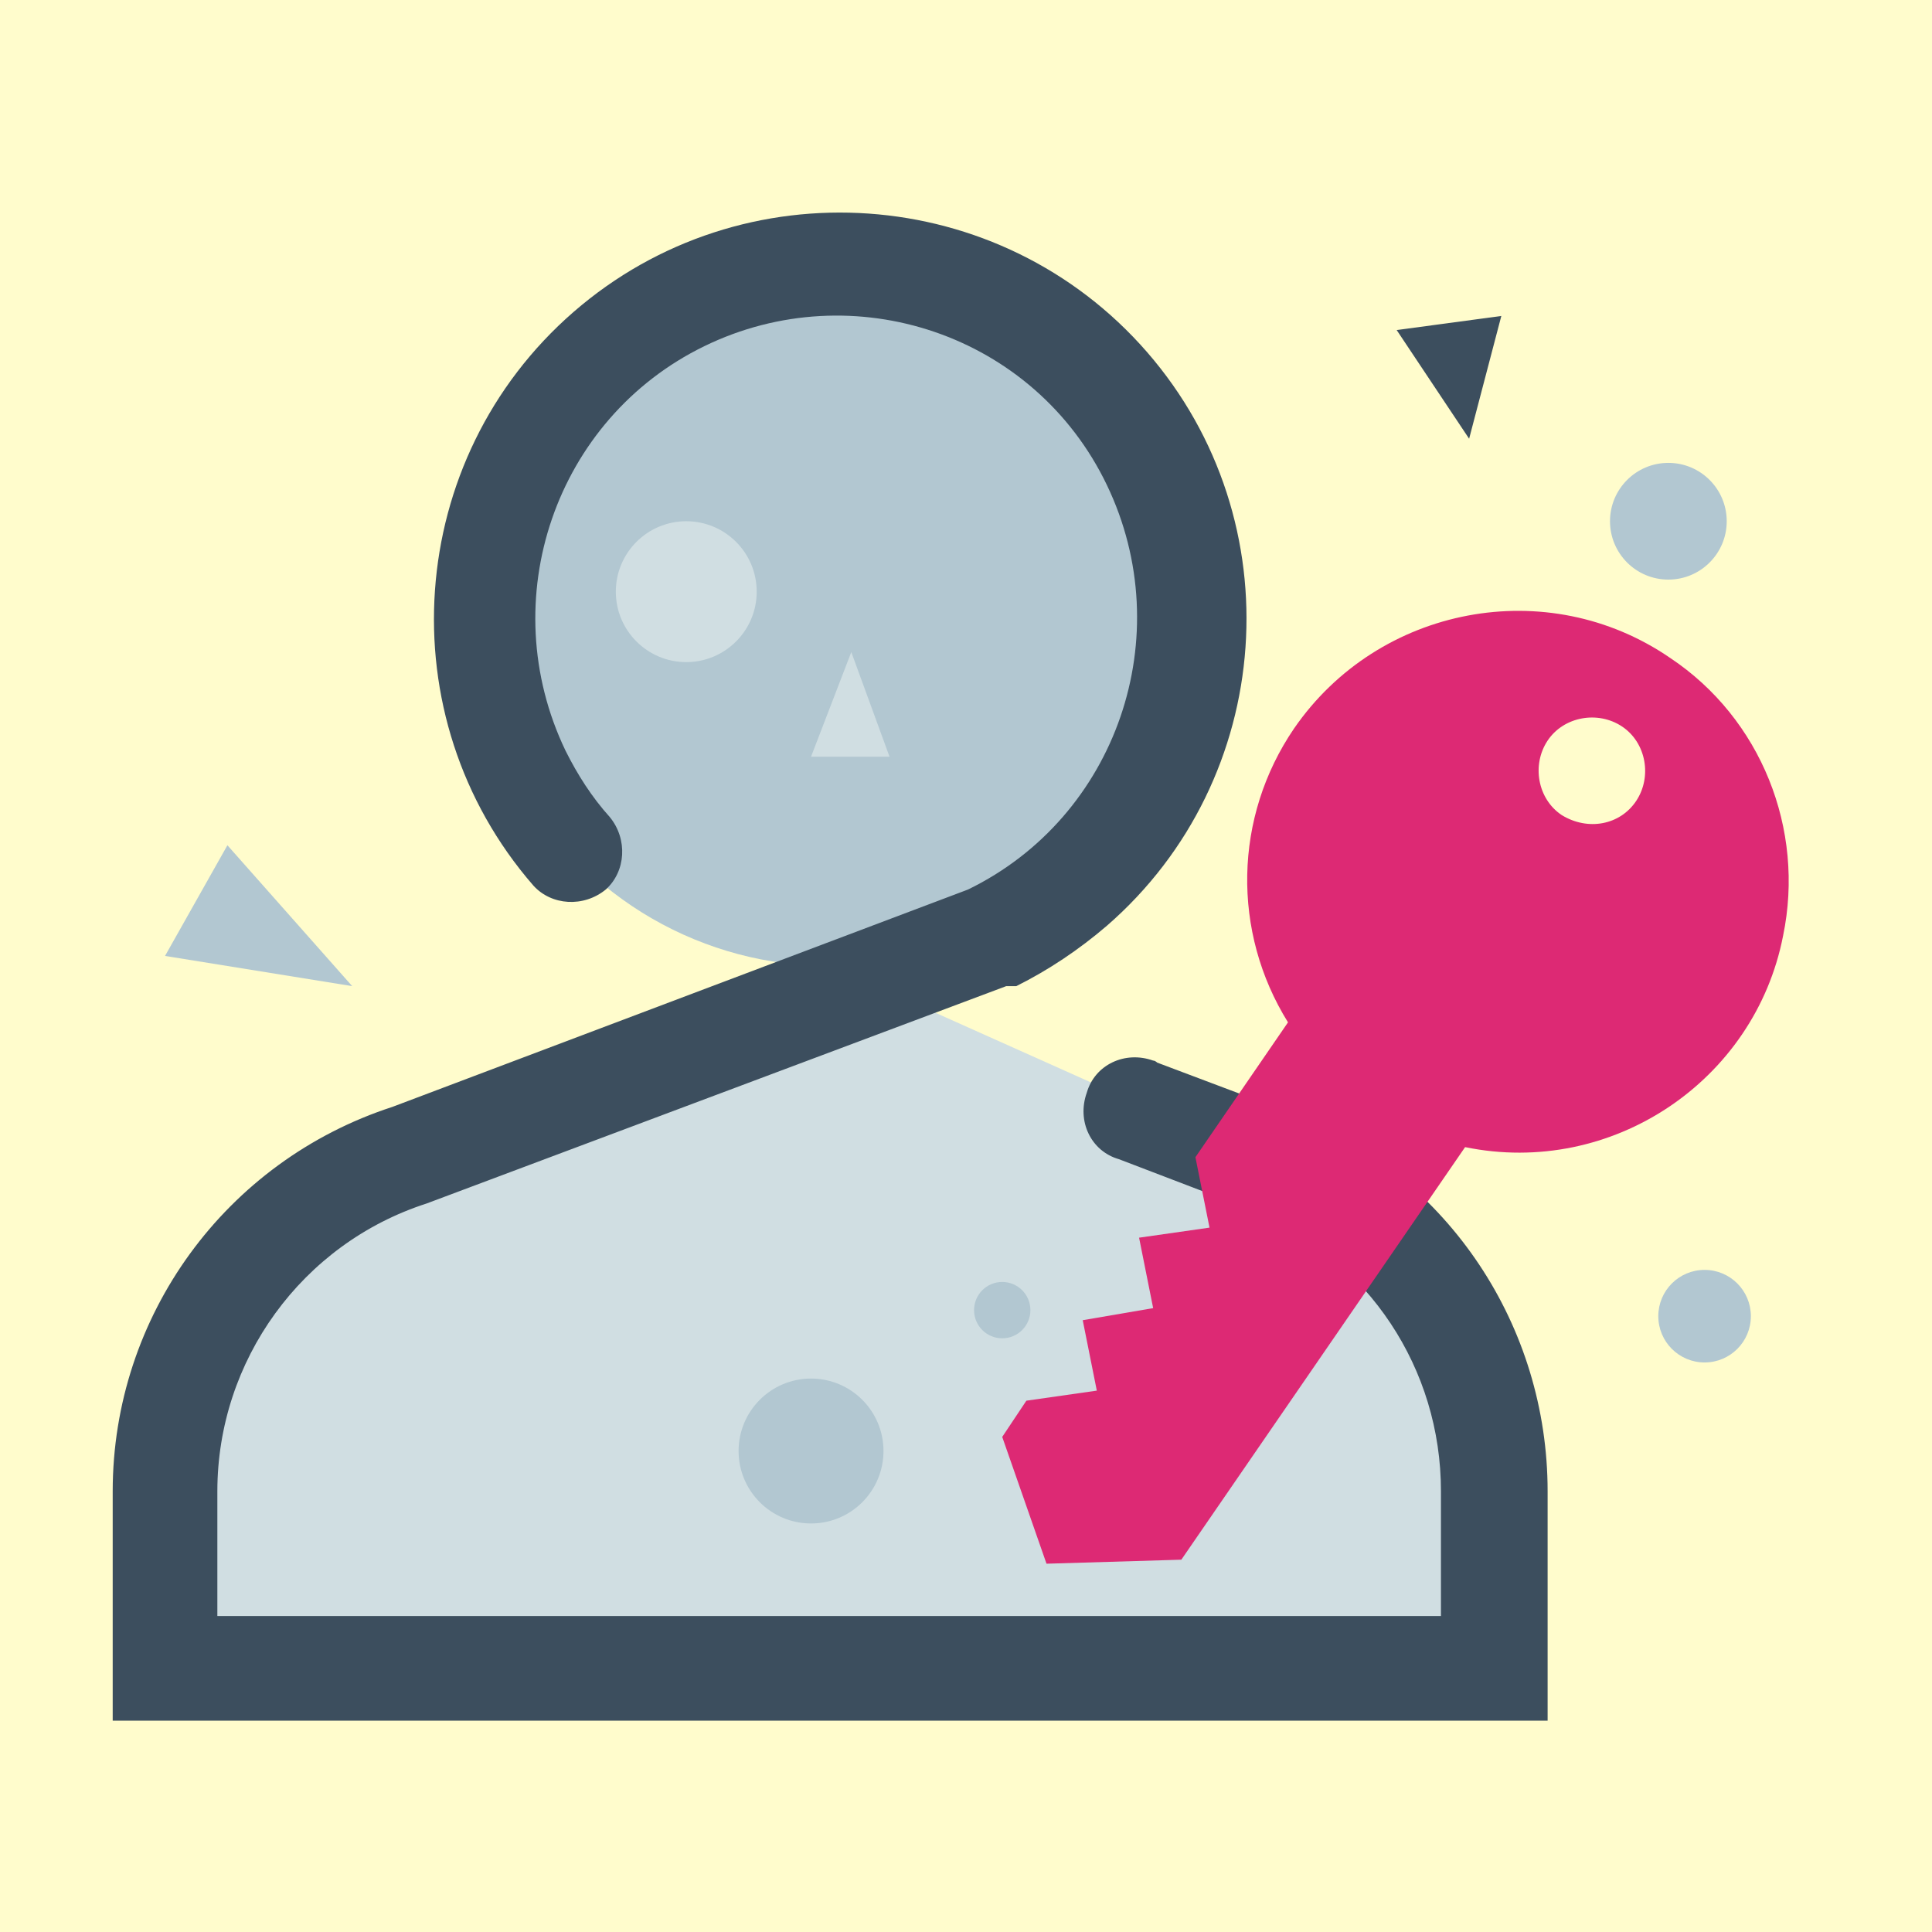
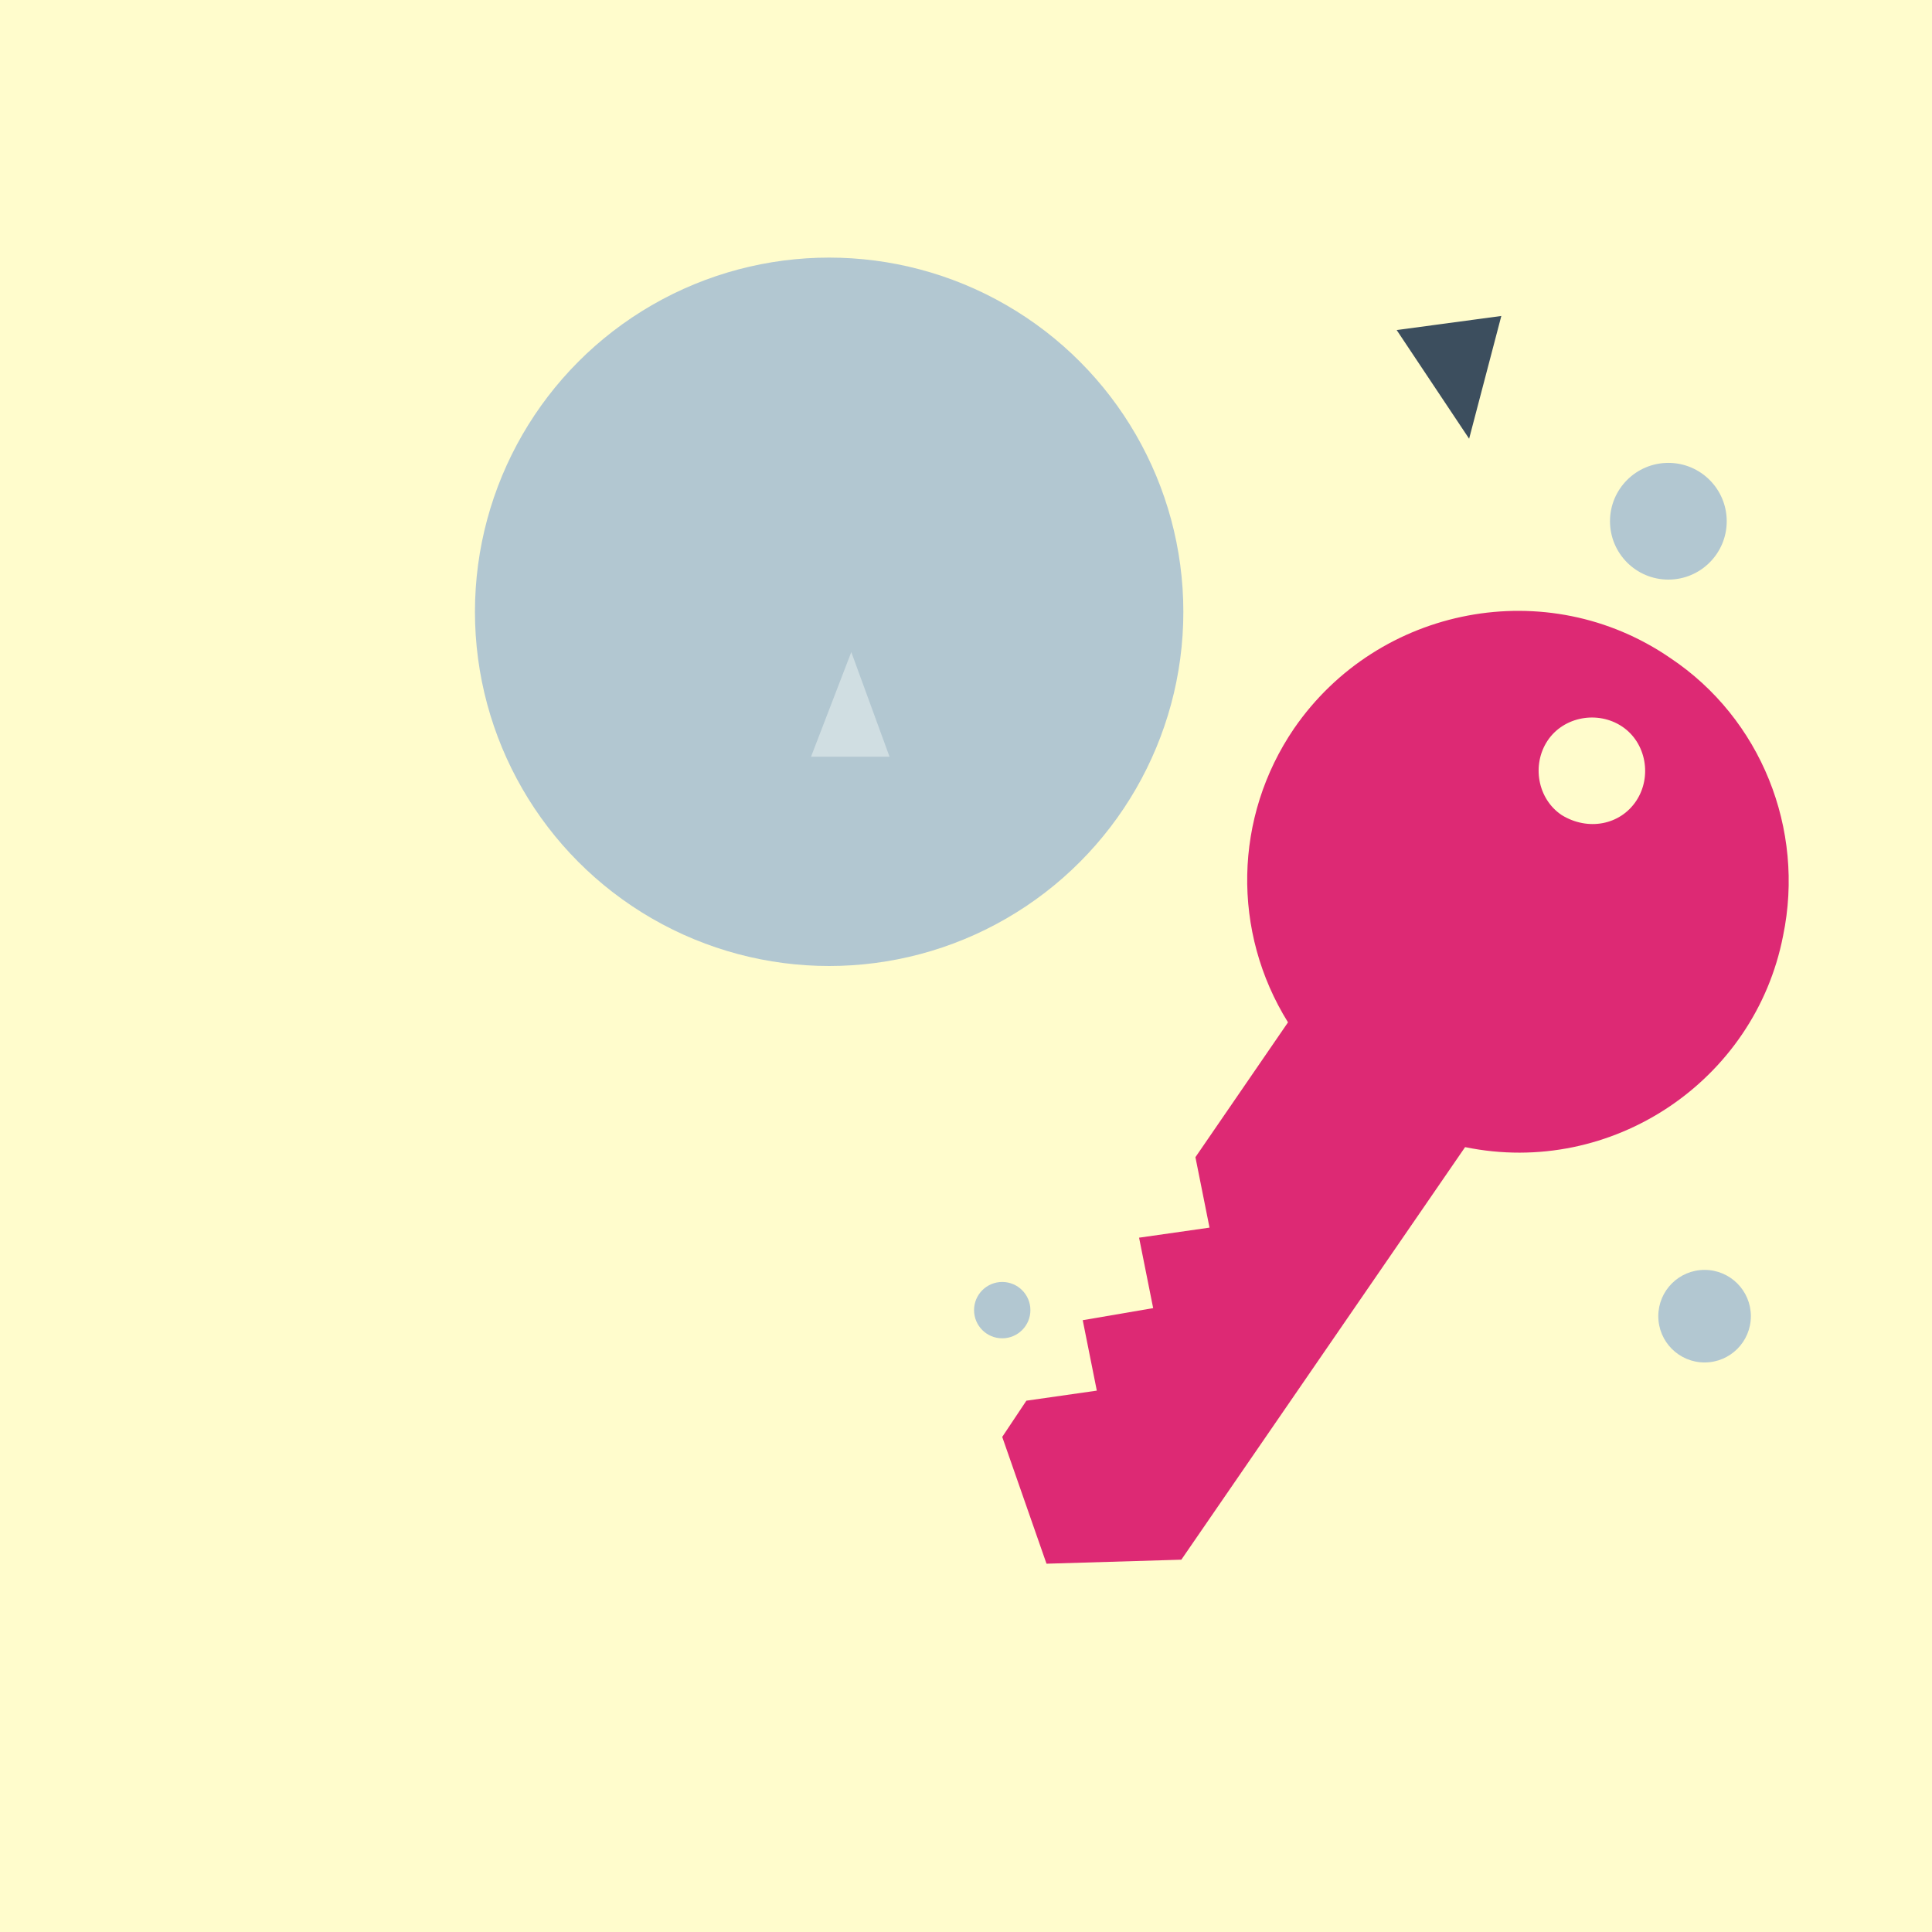
<svg xmlns="http://www.w3.org/2000/svg" enable-background="new 0 0 96 96" height="96" viewBox="0 0 96 96" width="96">
  <path d="m0 0h96v96h-96z" fill="#fffccc" />
-   <path d="m43.3 48.9 20.1 9c6.5 2.7 10.8 9.1 10.8 16.2v8.8h-66v-8.8c0-7.6 4.9-14.4 12.2-16.8z" fill="#d0dee2" />
  <circle cx="41.2" cy="30.4" fill="#b2c7d1" r="17.6" />
-   <path d="m76.8 85.5h-71.2v-11.4c0-8.7 5.6-16.4 13.9-19.1l28.6-10.8c7.4-3.6 10.5-12.6 6.9-20.1s-12.6-10.5-20-6.9-10.5 12.6-6.9 20.1c.6 1.2 1.3 2.3 2.2 3.3.9 1.1.8 2.7-.2 3.6-1.1.9-2.7.8-3.6-.2-7.3-8.4-6.4-21.2 2-28.5s21.2-6.4 28.5 2 6.4 21.2-2 28.5c-1.4 1.2-2.9 2.2-4.5 3h-.5l-28.8 10.8c-6.2 2-10.4 7.8-10.4 14.3v6.2h60.8v-6.2c0-6.1-3.6-11.5-9.2-13.9l-6.8-2.6c-1.4-.4-2.1-1.9-1.6-3.3.4-1.4 1.9-2.1 3.3-1.6.1 0 .2.1.2.1l6.9 2.6c7.6 3.1 12.5 10.5 12.5 18.7v11.4z" fill="#3c4e5e" />
  <path d="m83 32.7c-6.1-4.2-14.5-2.6-18.7 3.5-3 4.4-3.1 10.1-.3 14.6l-4.6 6.7.7 3.5-3.5.5.7 3.5-3.5.6.7 3.5-3.5.5-1.2 1.8 2.2 6.3 6.7-.2 14.1-20.5c7.3 1.5 14.4-3.3 15.8-10.5 1.1-5.3-1.1-10.8-5.6-13.8zm-5.4 7.8c-1.2-.8-1.5-2.5-.7-3.7s2.5-1.5 3.7-.7 1.5 2.5.7 3.7c-.8 1.2-2.4 1.5-3.7.7z" fill="#dd2974" />
  <g fill="#b2c7d1">
    <circle cx="82.9" cy="25.9" r="2.9" />
    <circle cx="84.7" cy="65.4" r="2.3" />
-     <circle cx="40.3" cy="72.1" r="3.6" />
    <circle cx="49.8" cy="65.1" r="1.4" />
-     <path d="m11.3 42-3.1 5.5 9.3 1.5z" />
  </g>
  <path d="m74.6 15.7-5.2.7 3.6 5.4z" fill="#3c4e5e" />
  <path d="m40.3 37.6h3.9l-1.9-5.2z" fill="#d0dee2" />
-   <circle cx="34.1" cy="29.4" fill="#d0dee2" r="3.5" />
</svg>